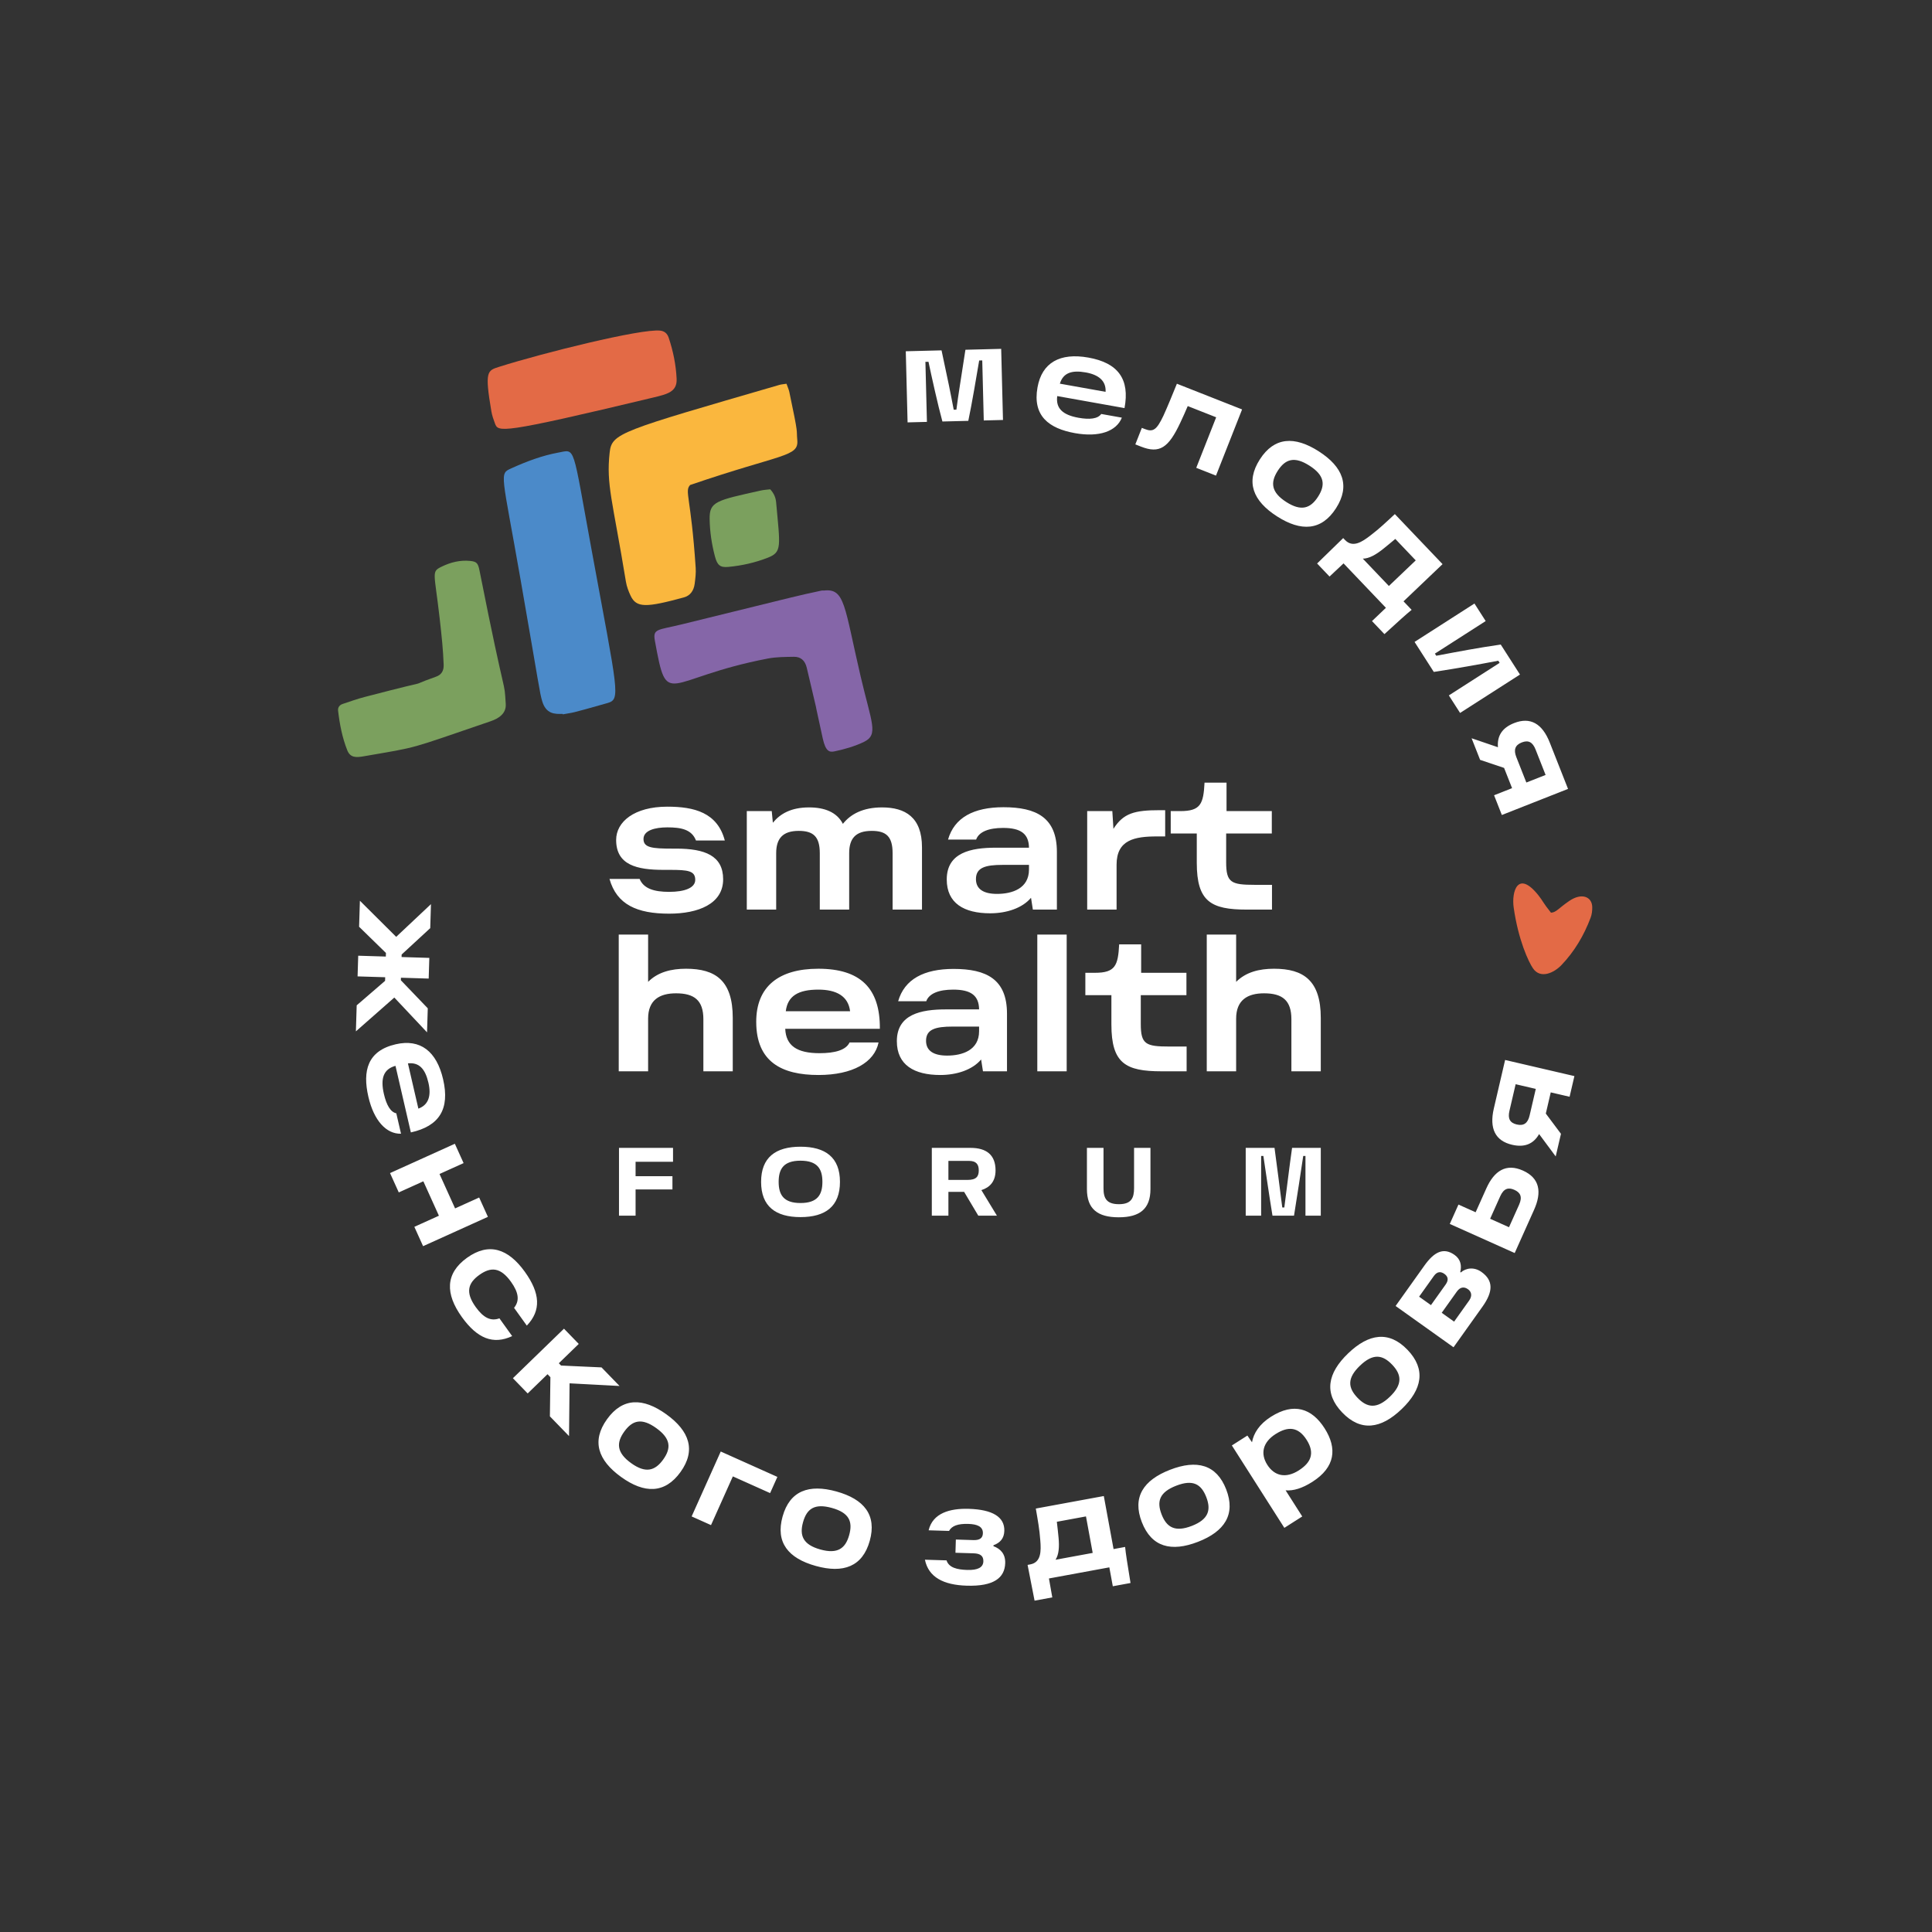
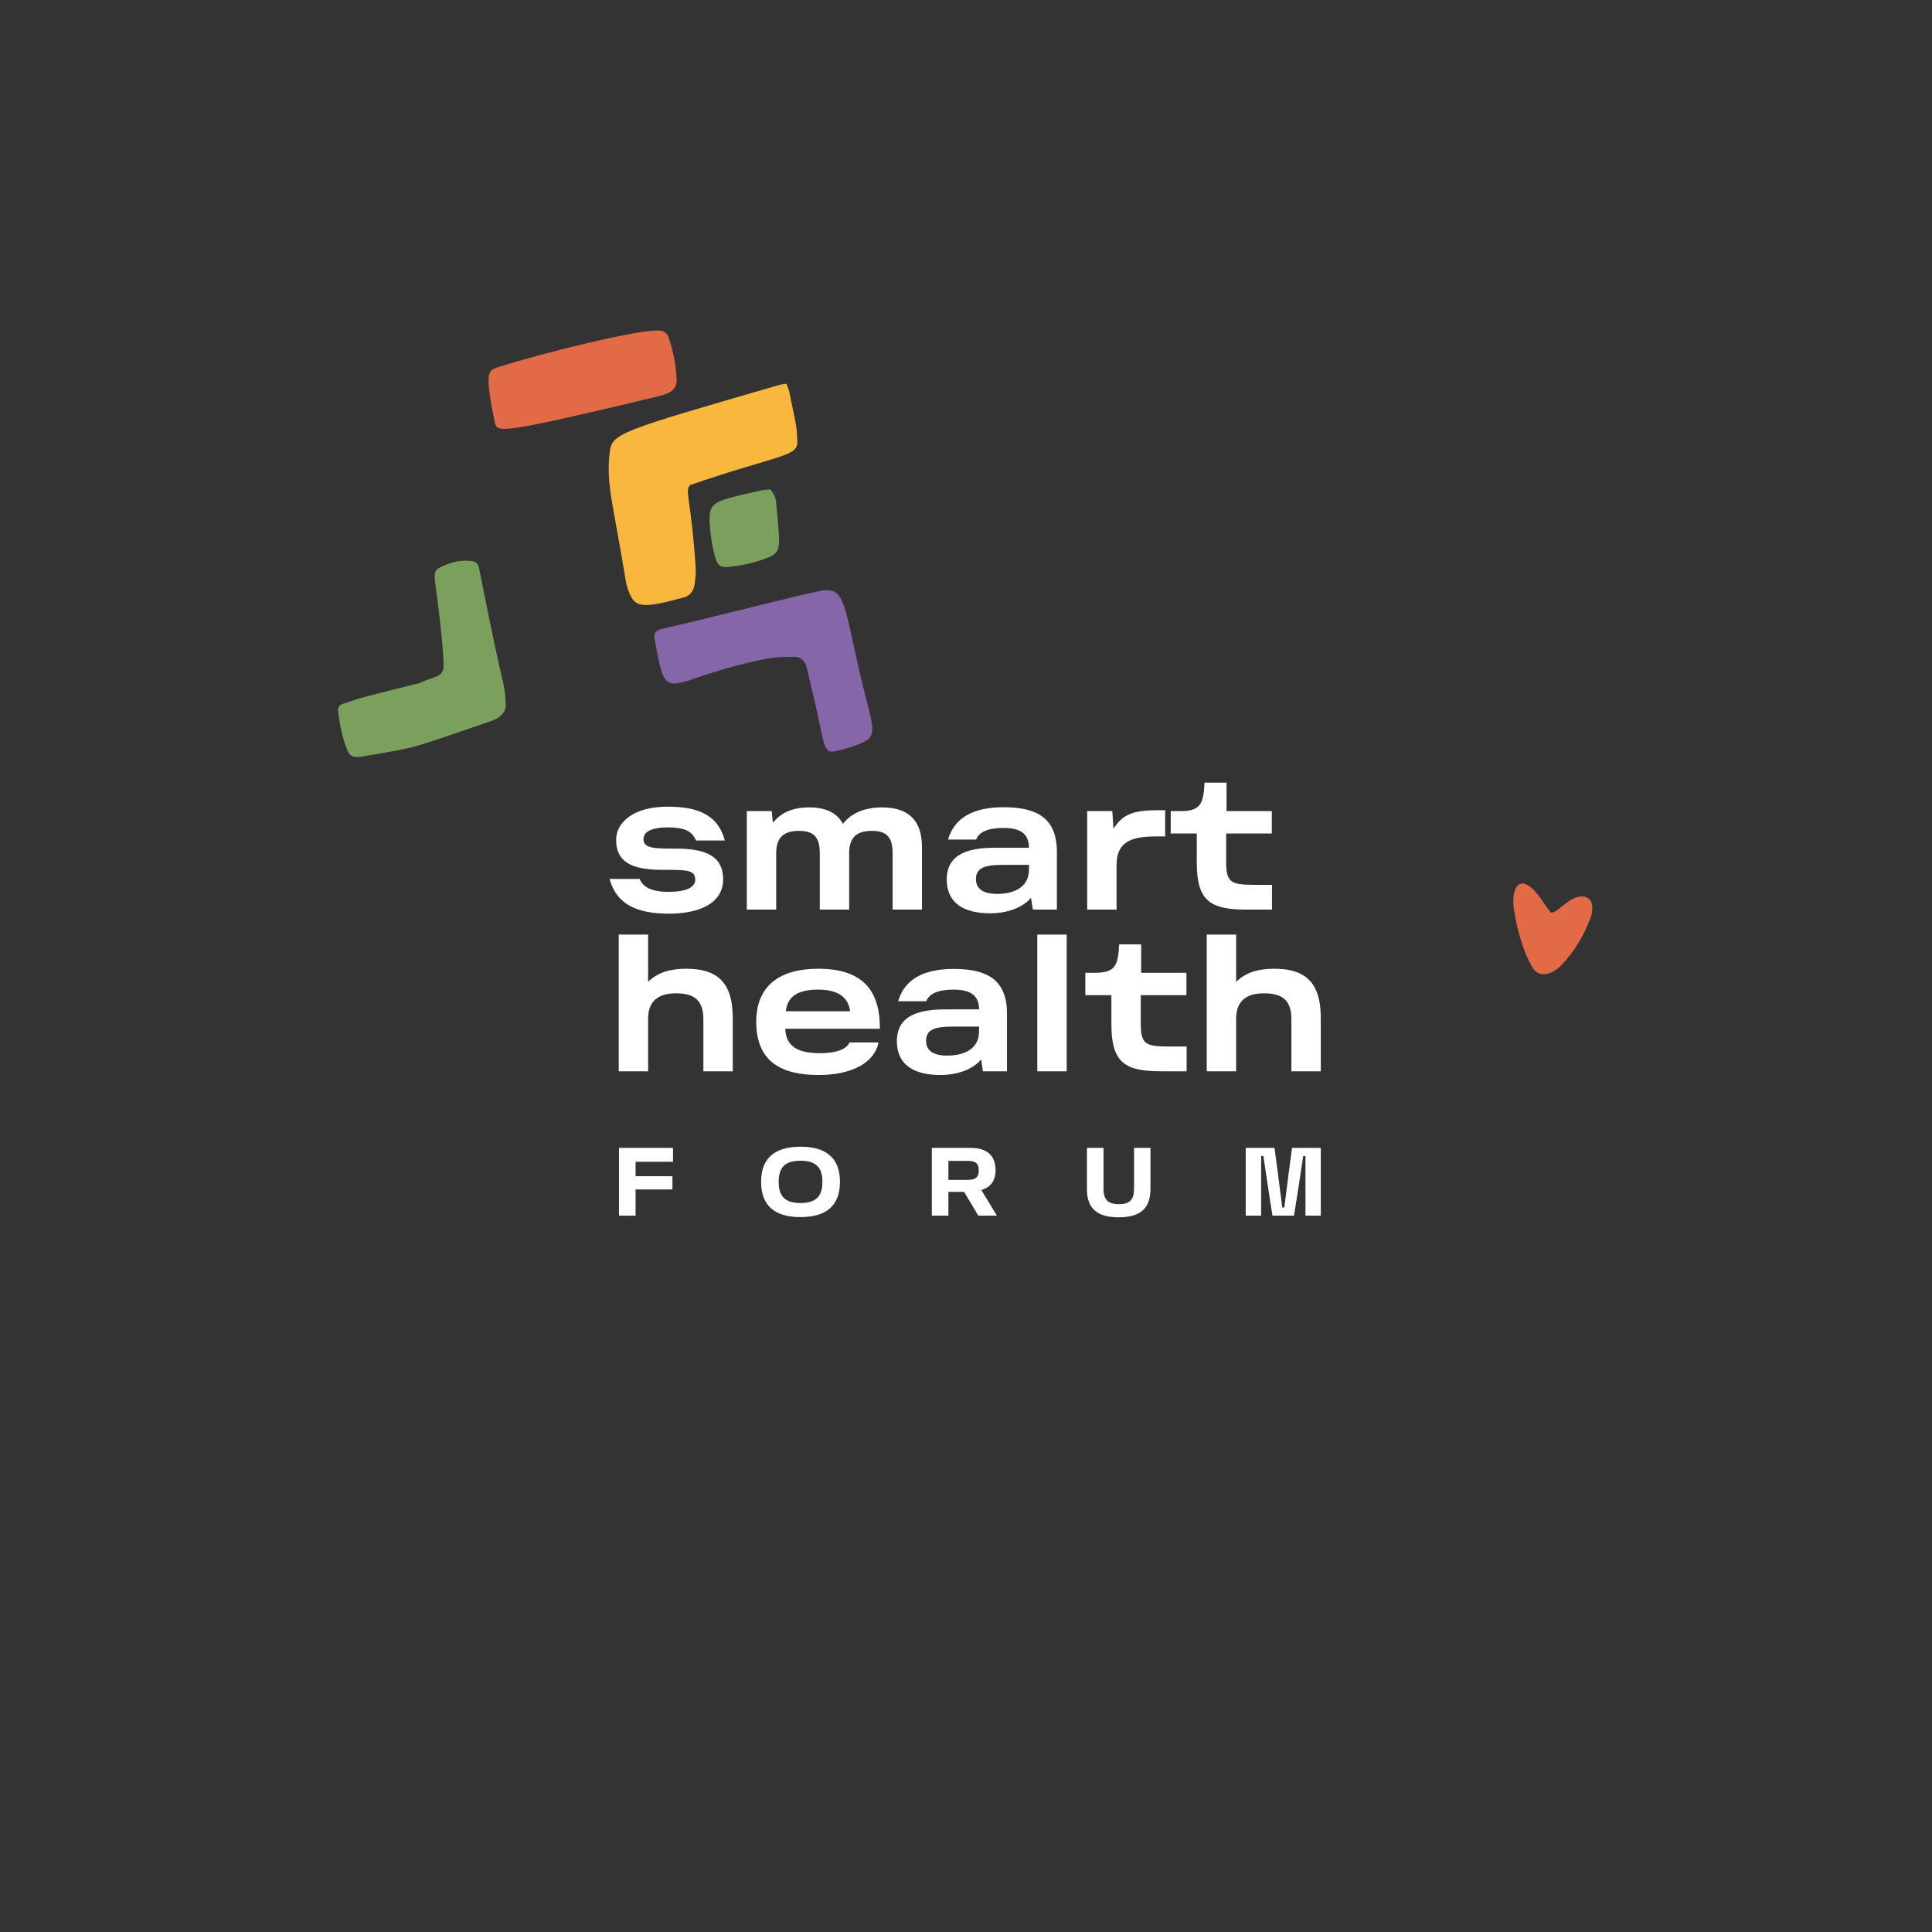
<svg xmlns="http://www.w3.org/2000/svg" width="993" height="993" viewBox="0 0 993 993" fill="none">
  <rect x="0" y="0" width="993" height="993" fill="#333333" stroke="none" />
  <path fill-rule="evenodd" clip-rule="evenodd" d="M797.162 469.098C799.908 468.971 801.025 466.815 806.563 463.054C813.068 458.625 818.242 460.988 818.371 466.148C818.415 467.972 818.199 469.953 817.555 471.629C814.099 480.853 809.183 489.069 802.57 496.004C798.73 500.023 791.751 503.35 787.886 497.67C785.655 494.389 780.352 483.149 777.99 466.412C776.853 458.391 780.051 446.886 790.656 460.101C793.018 463.06 793.017 463.957 797.162 469.098Z" fill="#E36A46" />
  <path d="M343.943 469.602C358.76 469.602 371.678 464.663 371.678 451.935C371.678 439.778 362.275 436.168 347.553 436.168H345.463C335.205 436.168 330.741 435.694 330.741 431.229C330.741 426.765 336.725 425.246 342.994 425.246C350.022 425.246 355.531 426.291 357.715 431.99H372.532C368.733 417.647 356.86 414.608 342.994 414.608C325.992 414.608 316.684 422.396 316.684 431.704C316.684 444.622 327.322 447.091 341.094 447.091H344.324C353.631 447.091 357.336 447.566 357.336 452.22C357.336 456.305 352.017 458.394 343.943 458.394C336.25 458.394 330.836 456.779 328.747 451.745H313.264C316.969 464.948 327.417 469.602 343.943 469.602ZM453.362 414.988C443.579 414.988 437.215 418.407 433.226 423.441C430.091 417.362 423.728 414.988 415.844 414.988C406.631 414.988 401.027 418.217 397.228 422.871L396.658 416.887H383.836V467.512H398.937V438.543C398.937 431.04 402.262 427.05 410.525 427.05C418.029 427.05 421.353 429.995 421.353 438.543V467.512H436.455V438.543C436.455 431.135 439.59 427.05 448.043 427.05C455.546 427.05 458.776 429.995 458.776 438.543V467.512H473.878V435.504C473.878 420.022 465.234 414.988 453.362 414.988ZM515.765 414.893C500.473 414.893 490.5 420.212 487.271 431.514H501.708C503.132 427.525 508.166 425.53 515.575 425.53C524.693 425.53 528.777 428.57 528.872 435.694H511.871C499.048 435.694 486.605 438.163 486.605 452.03C486.605 464.283 495.534 469.412 508.926 469.412C517.38 469.412 525.453 466.753 529.917 461.434L530.867 467.512H543.214V437.878C543.214 420.212 532.671 414.893 515.765 414.893ZM512.44 459.439C505.507 459.439 501.613 456.969 501.613 451.84C501.613 445.951 506.362 444.527 515.29 444.527H528.872V446.901C528.872 456.684 520.229 459.439 512.44 459.439ZM596.214 416.413C583.106 416.413 577.408 417.932 572.278 426.006L571.709 416.887H558.791V467.512H573.893V444.432C573.893 431.609 583.201 429.9 594.694 429.9H598.873V416.413H596.214ZM640.855 467.512H653.773V454.785H644.939C632.782 454.785 630.217 453.645 630.217 443.197V428.38H653.678V416.887H630.407V402.26H619.104C618.535 413.183 617.11 416.887 606.662 416.887H601.723V428.38H615.115V443.482C615.115 463.428 622.429 467.512 640.855 467.512ZM352.587 497.906C344.988 497.906 338.15 499.616 333.115 504.65V480.335H318.014V550.621H333.115V523.551C333.115 514.053 338.909 510.539 347.458 510.539C356.86 510.539 361.515 514.148 361.515 523.836V550.621H376.617V523.171C376.617 503.985 367.783 497.906 352.587 497.906ZM420.593 497.906C400.077 497.906 388.68 507.215 388.68 525.166C388.68 545.777 401.787 552.521 420.688 552.521C438.165 552.521 449.468 546.062 451.557 535.804H436.645C434.84 539.698 429.141 541.313 421.258 541.313C409.67 541.313 403.971 537.514 403.591 528.775H452.222C452.412 507.879 442.154 497.906 420.593 497.906ZM403.876 519.752C404.826 511.869 410.335 508.639 420.593 508.639C429.901 508.639 435.98 511.964 436.93 519.752H403.876ZM490.12 498.001C474.828 498.001 464.855 503.32 461.625 514.623H476.062C477.487 510.634 482.521 508.639 489.929 508.639C499.048 508.639 503.132 511.678 503.227 518.802H486.225C473.403 518.802 460.96 521.272 460.96 535.139C460.96 547.392 469.889 552.521 483.281 552.521C491.734 552.521 499.808 549.861 504.272 544.542L505.222 550.621H517.569V520.987C517.569 503.32 507.026 498.001 490.12 498.001ZM486.795 542.548C479.862 542.548 475.967 540.078 475.967 534.949C475.967 529.06 480.717 527.635 489.645 527.635H503.227V530.01C503.227 539.793 494.584 542.548 486.795 542.548ZM533.146 550.621H548.248V480.335H533.146V550.621ZM596.973 550.621H609.891V537.894H601.057C588.9 537.894 586.335 536.754 586.335 526.306V511.489H609.796V499.996H586.525V485.369H575.222C574.653 496.292 573.228 499.996 562.78 499.996H557.841V511.489H571.233V526.591C571.233 546.537 578.547 550.621 596.973 550.621ZM654.817 497.906C647.219 497.906 640.38 499.616 635.346 504.65V480.335H620.244V550.621H635.346V523.551C635.346 514.053 641.14 510.539 649.688 510.539C659.091 510.539 663.745 514.148 663.745 523.836V550.621H678.847V523.171C678.847 503.985 670.014 497.906 654.817 497.906Z" fill="white" />
  <path d="M345.918 597.115V589.979H318.148V624.812H326.673V611.338H345.619V604.551H326.673V597.115H345.918ZM391.186 607.445C391.186 620.071 398.665 625.56 411.428 625.56C424.24 625.56 431.719 620.071 431.719 607.445C431.719 594.87 424.24 589.38 411.428 589.38C398.665 589.38 391.186 594.87 391.186 607.445ZM400.21 607.445C400.21 600.858 402.703 596.566 411.428 596.566C420.202 596.566 422.695 600.858 422.695 607.445C422.695 614.033 420.202 618.324 411.428 618.324C402.703 618.324 400.21 614.033 400.21 607.445ZM502.813 624.812H512.385L504.408 611.687C508.696 610.34 511.687 607.296 511.687 601.557C511.687 593.572 507 589.979 498.825 589.979H478.932V624.812H487.457V612.585H495.534L502.813 624.812ZM487.457 596.666H497.977C501.915 596.666 503.062 598.612 503.062 601.557C503.062 604.701 501.766 606.447 497.329 606.447H487.457V596.666ZM558.651 611.138C558.651 621.368 564.135 625.66 575.003 625.66C585.772 625.66 591.306 621.368 591.306 611.138V589.979H582.88V610.689C582.88 615.779 581.435 618.923 575.103 618.923C568.672 618.923 567.176 615.779 567.176 610.789V589.979H558.651V611.138ZM640.264 624.812H648.191V594.121H649.338C650.734 603.253 652.279 614.232 654.024 624.812H665.092C666.837 614.232 668.432 603.253 669.828 594.121H670.975V624.812H678.852V589.979H664.095C662.749 599.311 661.303 611.487 660.107 620.62H659.06C657.863 611.487 656.367 599.311 655.071 589.979H640.264V624.812Z" fill="white" />
-   <path d="M466.474 217.095L476.419 216.844L475.638 185.982L477.215 185.942C478.775 193.382 482.106 208.396 484.373 216.642L497.679 216.306C499.457 207.957 502.023 192.794 503.275 185.283L504.852 185.243L505.633 216.103L515.508 215.853L514.583 179.301L496.204 179.768L493.372 198.022C492.663 202.57 492.077 206.497 491.563 210.558L490.191 210.593C489.403 206.564 488.686 202.671 487.749 198.166L483.929 180.077L465.549 180.542L466.474 217.095ZM202.67 512.715L219.486 530.594L219.865 518.252L206.031 503.826L206.072 502.523L220.334 502.961L220.66 492.332L206.397 491.894L206.437 490.593L221.128 477.042L221.507 464.699L203.628 481.515L184.979 462.961L184.569 476.332L198.364 489.796L198.306 491.646L184.114 491.212L183.788 501.841L197.98 502.275L197.924 504.128L183.331 516.719L182.921 530.092L202.67 512.715ZM227.754 554.76C224.421 540.323 216.018 533.813 203.385 536.731C188.879 540.08 186.262 550.4 189.333 563.701C192.174 575.999 198.555 582.906 206.114 582.708L203.691 572.215C200.657 571.579 198.596 567.83 197.314 562.281C195.433 554.127 197.18 549.499 203.268 547.812L211.17 582.035C225.905 578.774 231.257 569.933 227.754 554.76ZM209.664 546.546C215.367 545.934 218.534 549.287 220.201 556.506C221.713 563.056 220.361 567.874 215.033 569.807L209.664 546.546ZM246.277 615.493L233.903 621.09L225.901 603.402L238.276 597.805L233.781 587.866L200.466 602.936L204.961 612.873L217.589 607.162L225.589 624.851L212.964 630.562L217.459 640.499L250.772 625.431L246.277 615.493ZM237.378 676.917C245.256 687.898 253.444 691.31 263.243 686.728L256.687 677.588C252.287 679.223 248.471 677.317 244.513 671.799C239.115 664.273 240.493 659.485 246.346 655.288C252.256 651.049 257.233 651.277 262.631 658.803C266.59 664.321 267.172 668.547 264.211 672.19L270.769 681.33C278.251 673.517 277.642 664.666 269.765 653.685C261.206 641.755 251.289 638.402 240.028 646.479C228.824 654.516 228.82 664.987 237.378 676.917ZM292.742 710.995L318.432 712.359L309.166 702.806L288.368 701.857L287.222 700.675L297.466 690.742L289.872 682.911L263.623 708.366L271.217 716.197L281.411 706.31L282.892 707.838L282.631 727.966L292.47 738.111L292.742 710.995ZM319.262 759.145C331.176 767.724 341.701 767.781 349.76 756.591C357.778 745.458 354.441 735.533 342.473 726.913C330.503 718.295 320.033 718.277 312.016 729.412C303.957 740.602 307.292 750.526 319.262 759.145ZM324.394 752.02C316.878 746.609 316.698 741.574 320.867 735.786C325.076 729.94 329.828 728.626 337.342 734.039C344.801 739.411 345.06 744.332 340.851 750.177C336.682 755.966 331.851 757.392 324.394 752.02ZM399.552 759.089L370.442 746.042L355.486 779.406L365.442 783.868L376.665 758.828L395.82 767.415L399.552 759.089ZM419.301 804.86C433.443 808.795 443.342 805.212 447.038 791.927C450.715 778.708 444.155 770.547 429.946 766.593C415.736 762.641 405.904 766.242 402.227 779.462C398.531 792.745 405.09 800.906 419.301 804.86ZM421.654 796.401C412.732 793.919 410.824 789.258 412.736 782.385C414.666 775.444 418.671 772.571 427.593 775.053C436.447 777.515 438.392 782.045 436.462 788.986C434.55 795.858 430.508 798.864 421.654 796.401ZM496.875 815.003C510.656 815.424 516.418 811.072 516.652 803.392C516.795 798.728 514.268 796.044 510.603 794.696L510.619 794.215C514.089 792.951 516.08 790.676 516.197 786.837C516.417 779.638 510.081 775.875 497.945 775.504C488.207 775.208 479.414 777.684 477.292 786.54L487.783 786.861C489.238 784.161 492.497 783.093 497.706 783.252C502.095 783.387 505.287 784.513 505.179 788.078C505.107 790.411 503.696 791.671 500.335 791.569L491.284 791.291L491.077 798.08L500.471 798.367C503.898 798.472 505.508 799.757 505.423 802.499C505.326 805.654 502.539 807.079 497.121 806.913C491.91 806.755 487.687 805.734 486.496 801.99L475.387 801.651C477.239 810.697 485.011 814.642 496.875 815.003ZM531.744 822.697L540.853 821.021L539.133 811.292L570.168 805.581L571.956 815.298L581.064 813.621L579.197 801.968C578.768 799.255 578.444 796.735 578.282 795.09L572.344 796.184L567.329 768.927L532.381 775.357C533.344 780.969 534.312 786.231 534.674 791.606C535.15 797.237 535.17 803.024 529.503 804.066L528.153 804.315L531.744 822.697ZM542.524 801.671C544.261 798.98 544.497 794.961 544.083 790.432C543.855 787.683 543.507 785.026 543.188 782.157L558.165 779.4L561.617 798.158L542.524 801.671ZM615.742 792.457C629.429 787.148 635.217 778.355 630.229 765.499C625.267 752.707 615.128 750.093 601.378 755.426C587.626 760.761 581.904 769.528 586.866 782.32C591.852 795.176 601.991 797.791 615.742 792.457ZM612.567 784.272C603.933 787.621 599.615 785.026 597.035 778.376C594.431 771.661 595.92 766.961 604.554 763.611C613.123 760.288 617.39 762.754 619.996 769.47C622.576 776.12 621.136 780.946 612.567 784.272ZM653.21 728.197C647.308 731.956 644.338 736.612 643.496 741.295L641.132 737.84L633.148 742.927L660.123 785.281L669.323 779.421L660.773 765.997C664.727 766.328 669.245 764.994 674.51 761.641C686.314 754.122 687.372 744.42 680.812 734.121C674.289 723.88 665.014 720.679 653.21 728.197ZM667.516 755.766C660.977 759.931 655.083 758.722 651.361 752.878C647.676 747.092 649.073 741.24 655.611 737.076C661.919 733.06 667.206 733.188 671.556 740.017C675.941 746.902 673.823 751.749 667.516 755.766ZM720.411 724.249C731.011 714.092 732.98 703.751 723.439 693.795C713.945 683.888 703.579 685.368 692.931 695.571C682.282 705.777 680.363 716.069 689.856 725.977C699.396 735.931 709.761 734.455 720.411 724.249ZM714.337 717.91C707.65 724.317 702.668 723.58 697.732 718.43C692.749 713.228 692.32 708.318 699.006 701.91C705.642 695.552 710.529 696.19 715.514 701.39C720.448 706.541 720.973 711.551 714.337 717.91ZM750.81 654.014L750.532 653.817C751.358 650.53 750.757 647.237 747.628 645.007C741.875 640.906 737.052 643.534 732.116 650.461L717.303 671.242L747.077 692.466L761.969 671.573C767.503 663.807 767.586 658.137 761.443 653.756C757.698 651.089 753.512 651.643 750.81 654.014ZM742.374 654.74C744.107 655.975 744.793 657.728 743.042 660.187L735.475 670.801L729.388 666.461L736.953 655.845C738.705 653.388 740.586 653.466 742.374 654.74ZM755.1 668.445L747.375 679.283L741.006 674.742L748.772 663.849C750.603 661.279 752.676 661.326 754.52 662.64C756.252 663.875 756.852 665.987 755.1 668.445ZM763.938 610.803L758.438 623.073L749.613 619.118L745.152 629.071L778.518 644.027L788.478 621.801C792.547 612.725 791.412 605.527 782.774 601.655C774.135 597.784 768.006 601.726 763.938 610.803ZM780.784 619.18L775.592 630.761L765.888 626.413L771.08 614.832C772.903 610.761 775.335 610.199 778.342 611.545C781.407 612.919 782.607 615.11 780.784 619.18ZM767.792 569.721C765.381 580.078 768.562 586.382 777.181 588.388C783.529 589.864 788.108 588.043 791.069 582.887L799.595 594.377L802.299 582.752L794.51 572.345L797.042 561.455L806.731 563.709L809.203 553.085L773.59 544.799L767.792 569.721ZM786.17 573.364C785.269 577.241 783.214 578.803 779.607 577.963C776.066 577.14 774.882 574.964 775.815 570.954L779.003 557.257L789.358 559.666L786.17 573.364ZM559.402 183.785C544.815 181.181 535.529 186.353 533.249 199.117C530.634 213.771 539.098 220.23 552.535 222.631C564.961 224.849 573.819 221.691 576.606 214.662L566.004 212.77C564.227 215.311 559.97 215.733 554.365 214.732C546.126 213.262 542.556 209.838 543.394 203.575L577.973 209.749C580.758 194.916 574.731 186.522 559.402 183.785ZM544.742 197.196C546.419 191.713 550.746 190.115 558.039 191.417C564.658 192.599 568.557 195.733 568.244 201.394L544.742 197.196ZM604.894 197.227C602.39 203.392 600.11 208.982 597.97 213.668C594.539 220.871 592.75 222.229 588.41 220.517L586.879 219.915L583.532 228.401L586.404 229.534C595.976 233.308 600.574 230.253 606.713 217.116C608.036 214.319 609.322 211.434 610.469 208.714L625.083 214.476L614.841 240.451L624.989 244.452L638.4 210.437L604.894 197.227ZM656.373 265.411C668.733 273.332 679.247 272.821 686.688 261.212C694.092 249.661 690.224 239.93 677.807 231.971C665.391 224.011 654.935 224.561 647.53 236.111C640.088 247.719 643.955 257.451 656.373 265.411ZM661.111 258.018C653.315 253.02 652.863 248.003 656.714 241.997C660.601 235.933 665.273 234.365 673.069 239.362C680.809 244.323 681.334 249.223 677.446 255.288C673.596 261.294 668.849 262.978 661.111 258.018ZM676.958 289.626L683.348 296.33L690.547 289.563L712.322 312.402L705.172 319.22L711.563 325.922L720.291 317.978C722.325 316.134 724.257 314.483 725.544 313.446L721.377 309.075L741.436 289.952L716.916 264.232C712.748 268.112 708.875 271.805 704.577 275.049C700.126 278.533 695.295 281.717 691.318 277.548L690.372 276.555L676.958 289.626ZM700.454 287.13C703.657 287.111 707.151 285.108 710.711 282.282C712.887 280.585 714.92 278.838 717.146 276.999L727.655 288.021L713.85 301.182L700.454 287.13ZM727.049 329.932L736.934 345.352C749.013 343.476 758.826 341.75 770.074 339.591L770.777 340.69L744.672 357.423L750.447 366.433L781.229 346.7L771.344 331.281C759.192 333.041 749.759 334.85 738.206 337.041L737.503 335.942L763.606 319.21L757.832 310.2L727.049 329.932ZM796.543 381.671C792.642 371.778 786.444 368.397 778.212 371.644C772.148 374.034 769.414 378.135 769.907 384.062L756.363 379.447L760.741 390.551L773.065 394.689L777.167 405.091L767.913 408.741L771.915 418.888L805.929 405.475L796.543 381.671ZM779.348 389.114C777.888 385.412 778.69 382.958 782.136 381.6C785.519 380.266 787.729 381.386 789.24 385.216L794.398 398.298L784.506 402.197L779.348 389.114Z" fill="white" />
  <path fill-rule="evenodd" clip-rule="evenodd" d="M404.237 197.233C404.84 198.955 405.423 200.17 405.696 201.461C410.664 225.015 409.213 219.901 409.784 226.177C410.576 234.915 402.033 233.075 354.702 249.281C351.73 252.621 355.119 255.019 357.568 291.855C357.746 294.547 357.406 297.308 357.057 299.997C356.594 303.578 354.787 306.158 351.474 307.057C332.152 312.301 327.092 312.557 324.091 306.138C323.048 303.902 322.12 301.48 321.717 299.033C314.819 256.951 311.532 249.178 313.342 232.637C314.444 222.567 318.434 221.712 400.58 197.832C401.596 197.535 402.67 197.483 404.237 197.233Z" fill="#FAB73E" />
-   <path fill-rule="evenodd" clip-rule="evenodd" d="M289.21 366.922C285.098 367.042 280.639 367.058 278.655 360.318C277.323 355.807 277.23 353.343 267.642 298.381C257.873 242.389 256.394 243.601 262.921 240.655C270.68 237.155 278.621 234.15 286.921 232.631C295.971 230.977 293.979 227.826 304.059 282.59C317.685 356.629 319.142 359.388 312.146 361.374C291.355 367.266 295.859 365.908 289.248 367.157C289.236 367.079 289.222 367 289.21 366.922Z" fill="#4B8AC9" />
  <path fill-rule="evenodd" clip-rule="evenodd" d="M423.448 303.529C434.351 302.243 433.891 311.491 442.399 347.883C447.916 371.47 451.687 377.548 444.133 381.274C439.472 383.575 433.341 385.301 428.785 386.204C426.453 386.667 424.388 386.428 422.873 379.539C415.463 345.837 423.699 381.943 414.654 343.207C413.775 339.439 411.482 337.516 408.055 337.575C403.599 337.654 399.071 337.63 394.708 338.462C341.349 348.677 343.151 365.289 336.587 329.281C335.443 323.008 338.091 323.928 350.447 320.898C416.611 304.669 406.624 306.935 422.077 303.585C422.768 303.436 423.502 303.527 423.448 303.529Z" fill="#8566A8" />
  <path fill-rule="evenodd" clip-rule="evenodd" d="M225.974 317.791C223.269 293.897 221.569 293.904 227.001 291.244C231.623 288.984 236.487 287.796 241.592 288.296C245.025 288.633 245.703 289.456 246.467 293.292C260.527 364.187 259.021 347.773 259.941 361.816C260.258 366.693 256.431 369.253 252.092 370.729C208.646 385.541 216.371 383.624 186.815 388.738C182.958 389.403 180.018 389.466 178.487 385.617C175.908 379.125 174.584 372.262 173.77 365.285C173.566 363.506 174.609 362.322 176.106 361.818C179.852 360.56 183.587 359.225 187.395 358.234C230.073 347.116 204.965 354.641 224.129 347.791C226.895 346.802 228.153 344.775 228.032 341.647C227.733 333.883 227.129 328.023 225.974 317.791ZM395.862 251.488C397.921 253.716 398.708 255.884 398.918 258.245C400.95 280.897 402.043 283.732 394.665 286.631C388.1 289.208 381.28 290.73 374.333 291.378C370.06 291.775 368.64 290.463 367.428 285.862C365.8 279.663 364.85 273.339 364.734 266.887C364.57 257.773 368.035 257.236 391.055 252.115C392.606 251.773 394.206 251.697 395.862 251.488Z" fill="#7BA05E" />
-   <path fill-rule="evenodd" clip-rule="evenodd" d="M256.656 188.502C278.779 181.498 329.299 168.87 339.28 169.925C341.38 170.147 342.921 171.267 343.695 173.583C345.967 180.406 347.416 187.389 347.767 194.652C348.092 201.354 343.124 202.558 335.83 204.304C256.351 223.342 256.097 222.159 254.373 217.573C253.634 215.599 252.922 213.562 252.565 211.48C249.006 190.601 250.488 190.457 256.656 188.502Z" fill="#E36A46" />
+   <path fill-rule="evenodd" clip-rule="evenodd" d="M256.656 188.502C278.779 181.498 329.299 168.87 339.28 169.925C341.38 170.147 342.921 171.267 343.695 173.583C345.967 180.406 347.416 187.389 347.767 194.652C348.092 201.354 343.124 202.558 335.83 204.304C256.351 223.342 256.097 222.159 254.373 217.573C249.006 190.601 250.488 190.457 256.656 188.502Z" fill="#E36A46" />
</svg>